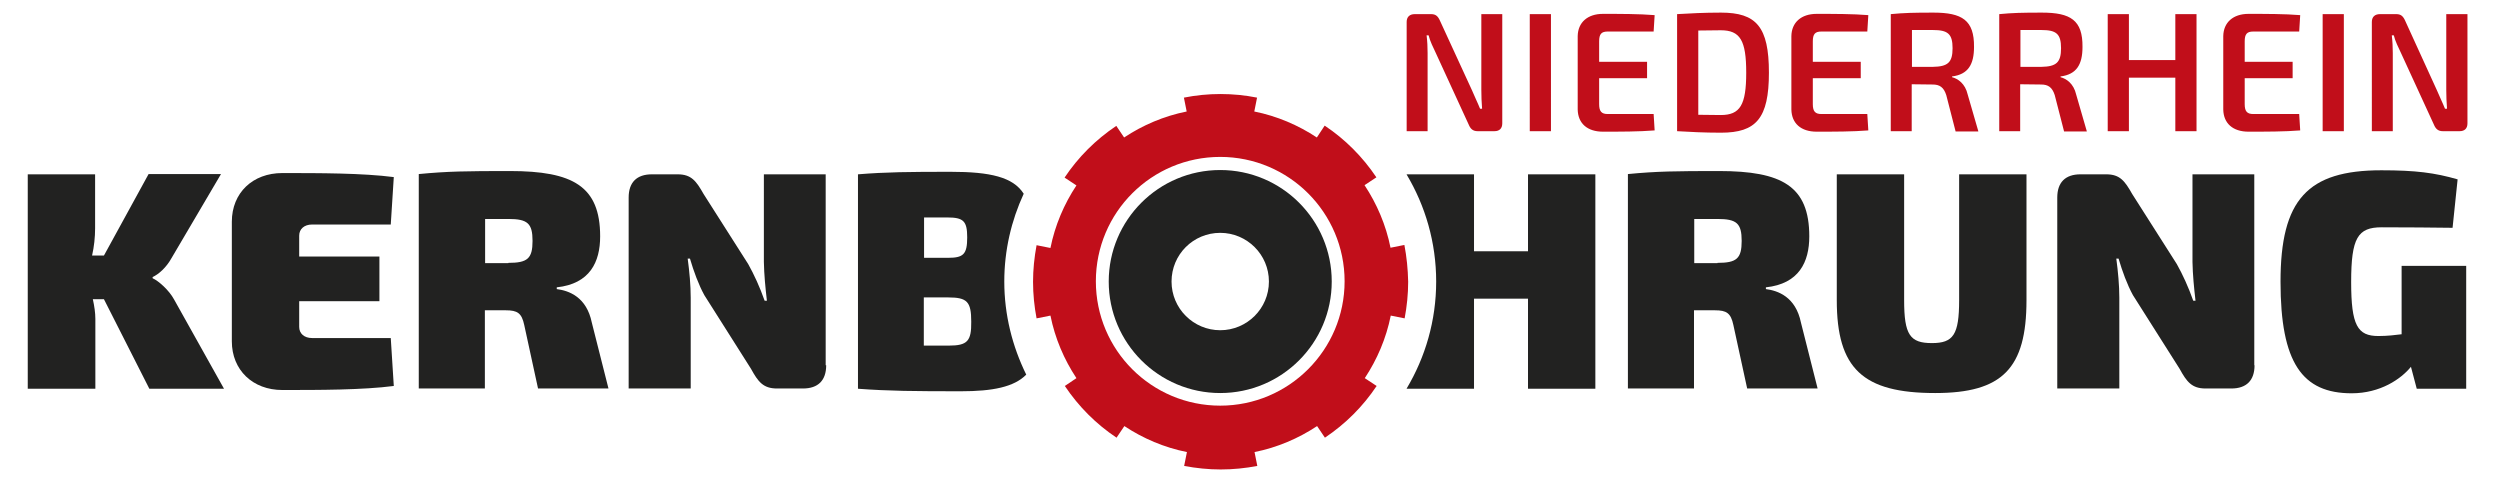
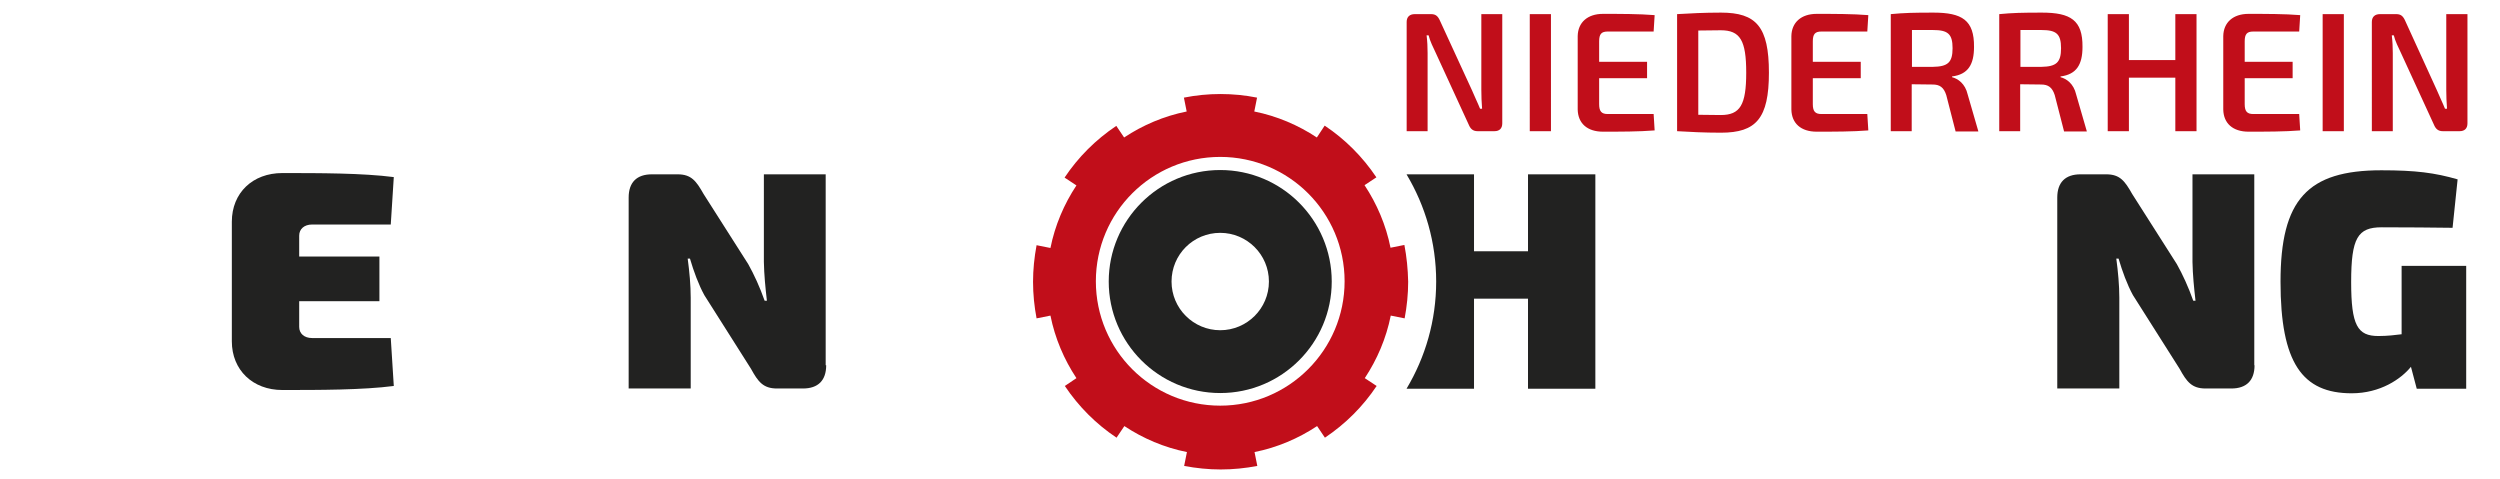
<svg xmlns="http://www.w3.org/2000/svg" id="Ebene_1" x="0px" y="0px" viewBox="0 0 991 190" style="enable-background:new 0 0 991 190;" xml:space="preserve">
  <style type="text/css">	.st0{fill:#222221;}	.st1{fill:#C10E1A;}</style>
  <g>
-     <path class="st0" d="M680.8,104.2c7.6,0,9.6-1.7,9.6-8.7c0-7-2-8.7-9.6-8.7h-9.2v17.5H680.8z M692.6,154.1l-5.5-25.3   c-1-4.7-2.7-5.8-7.3-5.8h-8.3v31h-26.2v-85c11.3-1.1,19.1-1.2,36.1-1.2c25,0,35.8,6,35.8,25.9c0,10.2-4.1,18.8-17.2,20.2v0.7   c4.7,0.6,11.8,3,13.9,13.3l6.6,26.1H692.6z" />
-     <path class="st0" d="M803.3,119c0,27.1-9.6,36.8-36.2,36.8c-28.7,0-39-9.7-39-36.8V69.1h26.7V119c0,13.7,2.3,17,11,17   c8.5,0,10.8-3.3,10.8-17V69.1h26.7V119z" />
    <path class="st0" d="M893.7,144.8c0,6-3.2,9.2-9.2,9.2h-10.2c-5.5,0-7.5-2.7-10.3-7.8l-18.5-29.2c-2.3-4.2-4.2-9.4-5.7-14.5h-0.9   c0.7,5.2,1.2,10.6,1.2,15.5v36h-24.6V78.3c0-6,3.2-9.2,9.2-9.2h10.2c5.5,0,7.4,2.7,10.3,7.8l17.7,27.8c2.3,4.1,4.6,9.1,6.5,14.5   h0.9c-0.6-5.2-1.1-10.2-1.2-15.4V69.1h24.5V144.8z" />
    <path class="st0" d="M977.7,154.1H958l-2.3-8.7c-3.9,4.8-12.1,10.5-23.5,10.5c-19.6,0-28.2-12.1-28.2-44.2   c0-32.6,10.7-44.2,40-44.2c13.6,0,21.2,1,30.2,3.6l-2,19.2c-9.4-0.1-16.6-0.2-28.1-0.2c-9.5,0-12.1,4.2-12.1,21.7   c0,17.2,2.5,21.4,10.8,21.4c3.6,0,6.8-0.4,9.2-0.7v-27.1h25.6V154.1z" />
    <path class="st1" d="M595.4,5.6h-8.2v30c0,2.5,0.1,5,0.3,7.5h-0.8c-1-2.5-2.4-5.3-3.2-7.3L570.8,8.2c-0.8-1.8-1.7-2.6-3.5-2.6h-6.5   c-2,0-3.2,1.1-3.2,3.1V52h8.3v-31c0-2.3-0.1-4.6-0.4-7h0.8c0.5,2.2,1.9,5,2.8,6.9l13.1,28.5c0.7,1.7,1.7,2.6,3.5,2.6h6.7   c2,0,3.1-1.1,3.1-3.1V5.6z M614.8,5.6h-8.4V52h8.4V5.6z M655.5,45.2h-18.2c-2.4,0-3.4-1-3.4-3.9V31h19v-6.5h-19v-8.1   c0-2.9,0.9-3.9,3.4-3.9h18.2l0.4-6.5c-6.1-0.5-13.7-0.5-20.5-0.5c-6.1,0-9.9,3.4-10,8.8v29.1c0.1,5.5,3.8,8.8,10,8.8   c6.8,0,14.3,0,20.5-0.5L655.5,45.2z M664.8,52c5.1,0.3,10.6,0.6,17.4,0.6c13.9,0,19-5.6,19-23.8c0-18.2-5-23.8-19-23.8   c-6.8,0-12.2,0.3-17.4,0.6V52z M673.2,12.1c2.7,0,5.5-0.1,8.9-0.1c7.7,0,10.1,4,10.1,16.8c0,12.8-2.4,16.8-10.1,16.8   c-3.3,0-6.3-0.1-8.9-0.1V12.1z M740.2,45.2h-18.2c-2.4,0-3.4-1-3.4-3.9V31h19v-6.5h-19v-8.1c0-2.9,0.9-3.9,3.4-3.9h18.2l0.4-6.5   c-6.1-0.5-13.7-0.5-20.5-0.5c-6.1,0-9.9,3.4-10,8.8v29.1c0.1,5.5,3.8,8.8,10,8.8c6.8,0,14.3,0,20.5-0.5L740.2,45.2z M784.2,52   l-4.2-14.5c-1-4.4-3.9-6.3-6.2-6.9v-0.3c6.4-0.8,8.7-4.8,8.7-11.7C782.6,8,777.8,5,766.4,5c-7.9,0-11.6,0.1-16.9,0.6V52h8.3V33.4   l8.3,0.1c2.8,0,4.4,1.1,5.4,4.2l3.7,14.4H784.2z M757.9,26.5V11.9h8.3c5.9,0,7.8,1.5,7.8,7.2c0,5.7-1.9,7.3-7.8,7.4H757.9z    M827.2,52l-4.2-14.5c-1-4.4-3.9-6.3-6.2-6.9v-0.3c6.4-0.8,8.7-4.8,8.7-11.7C825.6,8,820.8,5,809.4,5c-7.9,0-11.6,0.1-16.9,0.6V52   h8.3V33.4l8.3,0.1c2.8,0,4.4,1.1,5.4,4.2l3.7,14.4H827.2z M800.9,26.5V11.9h8.3c5.9,0,7.8,1.5,7.8,7.2c0,5.7-1.9,7.3-7.8,7.4H800.9   z M870.7,5.6h-8.4v18.2h-18.4V5.6h-8.4V52h8.4V30.8h18.4V52h8.4V5.6z M911.4,45.2h-18.2c-2.4,0-3.4-1-3.4-3.9V31h19v-6.5h-19v-8.1   c0-2.9,0.9-3.9,3.4-3.9h18.2l0.4-6.5c-6.1-0.5-13.7-0.5-20.5-0.5c-6.1,0-9.9,3.4-10,8.8v29.1c0.1,5.5,3.8,8.8,10,8.8   c6.8,0,14.3,0,20.5-0.5L911.4,45.2z M929.1,5.6h-8.4V52h8.4V5.6z M977.9,5.6h-8.2v30c0,2.5,0.1,5,0.3,7.5h-0.8   c-1-2.5-2.4-5.3-3.2-7.3L953.4,8.2c-0.8-1.8-1.7-2.6-3.5-2.6h-6.5c-2,0-3.2,1.1-3.2,3.1V52h8.3v-31c0-2.3-0.1-4.6-0.4-7h0.8   c0.5,2.2,1.9,5,2.8,6.9l13.1,28.5c0.7,1.7,1.7,2.6,3.5,2.6h6.7c2,0,3.1-1.1,3.1-3.1V5.6z" />
-     <path class="st0" d="M376.1,137h-9.9v-19.1h9.7c7.5,0,9.1,1.7,9.1,9.6C385.1,135.2,383.5,137,376.1,137 M366.3,86.2h9.2   c6.4,0,7.9,1.4,7.9,7.9c0,6.7-1.5,8.1-7.6,8.1h-9.5V86.2z M398.1,111.6c0-12.4,2.8-24.2,7.7-34.8c-4.2-6.6-13.2-8.7-29-8.7   c-16.3,0-25.7,0.1-36.7,1v85c12.1,0.9,22.4,1,40.8,1c12.6,0,21.1-1.7,25.9-6.6C401.3,137.3,398.1,124.8,398.1,111.6" />
-     <path class="st0" d="M36.8,118.6c0.6,2.7,1,5.4,1,7.8v27.7H11v-85h26.7v21.4c0,3.5-0.4,7.3-1.2,10.8h4.7l17.7-32.3h28.7l-19.6,33.3   c-2.1,3.8-5.2,6.5-7.5,7.5v0.5c2.3,1,6.5,4.7,8.5,8.4l19.8,35.4H59.2l-18-35.5H36.8z" />
    <path class="st0" d="M156.1,153c-12.3,1.6-29.6,1.6-44.2,1.6c-11.7,0-20-7.9-20-19.3V87.9c0-11.5,8.3-19.3,20-19.3   c14.7,0,31.9,0,44.2,1.6L154.9,89h-31.2c-3.1,0-5.1,1.8-5.1,4.4v8.3h31.8v17.7h-31.8v10.2c0,2.6,2,4.4,5.1,4.4h31.2L156.1,153z" />
-     <path class="st0" d="M201.5,104.2c7.6,0,9.6-1.7,9.6-8.7c0-7-2-8.7-9.6-8.7h-9.2v17.5H201.5z M213.3,154.1l-5.5-25.3   c-1-4.7-2.7-5.8-7.3-5.8h-8.3v31H166v-85c11.3-1.1,19.1-1.2,36.1-1.2c25,0,35.8,6,35.8,25.9c0,10.2-4.1,18.8-17.2,20.2v0.7   c4.7,0.6,11.8,3,13.9,13.3l6.6,26.1H213.3z" />
    <path class="st0" d="M327.5,144.8c0,6-3.2,9.2-9.2,9.2H308c-5.5,0-7.5-2.7-10.3-7.8l-18.5-29.2c-2.3-4.2-4.2-9.4-5.7-14.5h-0.9   c0.7,5.2,1.2,10.6,1.2,15.5v36h-24.6V78.3c0-6,3.2-9.2,9.2-9.2h10.2c5.5,0,7.4,2.7,10.3,7.8l17.7,27.8c2.3,4.1,4.6,9.1,6.5,14.5   h0.9c-0.6-5.2-1.1-10.2-1.2-15.4V69.1h24.5V144.8z" />
    <path class="st1" d="M483.7,160.8c-27.2,0-49.3-22-49.3-49.3s22.1-49.3,49.3-49.3c27.2,0,49.3,22.1,49.3,49.3   S510.9,160.8,483.7,160.8 M556.7,97.1l-5.5,1.1c-1.8-9-5.4-17.4-10.3-24.8l4.7-3.1c-5.5-8.2-12.4-15.1-20.5-20.5l-3.1,4.7   c-7.4-4.9-15.8-8.5-24.8-10.3l1.1-5.5c-9.5-1.9-19.5-1.9-29,0l1.1,5.5c-9,1.8-17.4,5.4-24.8,10.3l-3.1-4.6   c-8.2,5.5-15.1,12.4-20.5,20.5l4.7,3.1c-4.9,7.4-8.5,15.8-10.3,24.8l-5.5-1.1c-0.9,4.8-1.4,9.7-1.4,14.5c0,4.9,0.5,9.8,1.4,14.5   l5.5-1.1c1.8,9,5.4,17.4,10.3,24.8l-4.6,3.1c5.5,8.2,12.4,15.1,20.5,20.5l3.1-4.6c7.4,4.9,15.8,8.5,24.8,10.3l-1.1,5.5   c4.8,0.9,9.6,1.4,14.5,1.4c4.9,0,9.8-0.5,14.5-1.4l-1.1-5.5c9-1.8,17.4-5.4,24.8-10.3l3.1,4.6c8.2-5.5,15.1-12.4,20.5-20.5   l-4.7-3.1c4.9-7.4,8.5-15.8,10.3-24.8l5.5,1.1c0.9-4.8,1.4-9.6,1.4-14.5C558.1,106.7,557.6,101.8,556.7,97.1" />
    <path class="st0" d="M483.7,130.9c-10.6,0-19.3-8.6-19.3-19.3s8.6-19.3,19.3-19.3c10.6,0,19.3,8.6,19.3,19.3   S494.3,130.9,483.7,130.9 M483.7,67.4c-24.4,0-44.2,19.8-44.2,44.2s19.8,44.2,44.2,44.2c24.4,0,44.2-19.8,44.2-44.2   S508.1,67.4,483.7,67.4" />
    <path class="st0" d="M605.7,69.1v30.5h-21.4V69.1h-26.7v0.1c7.4,12.4,11.7,26.9,11.7,42.4s-4.3,30-11.7,42.4v0.1h26.7v-35.7h21.4   v35.7h26.7v-85H605.7z" />
  </g>
</svg>